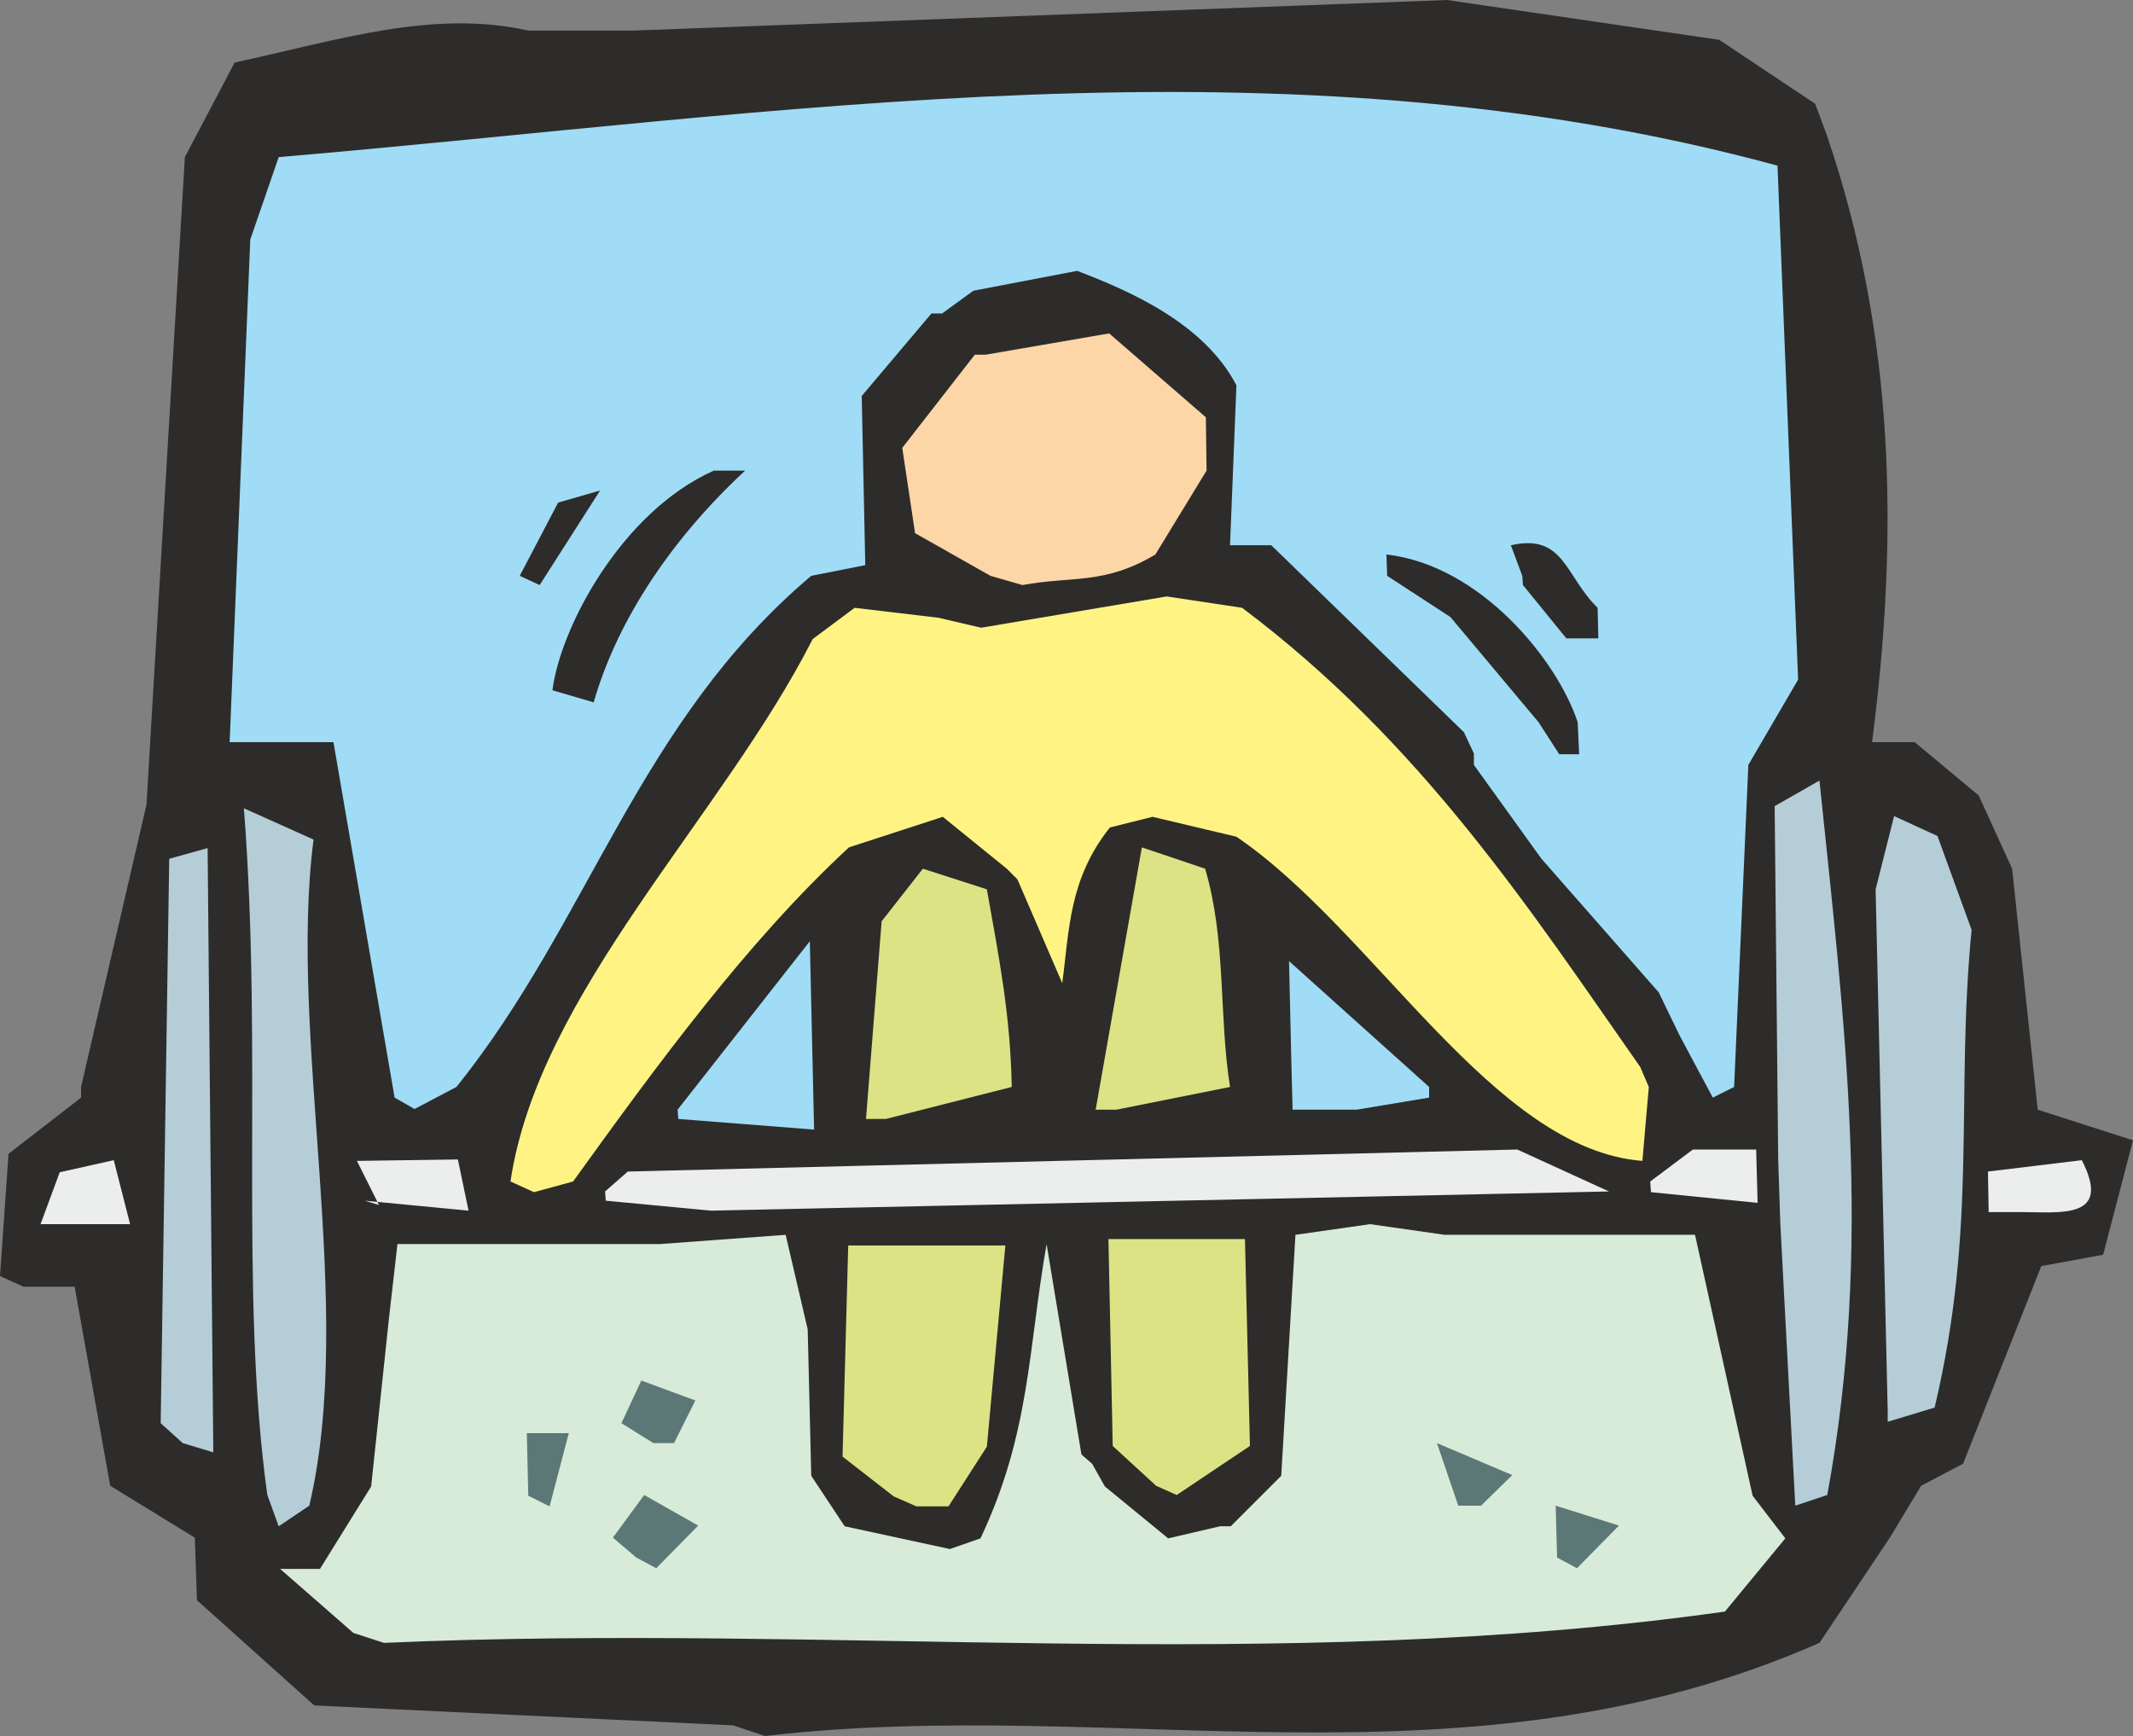
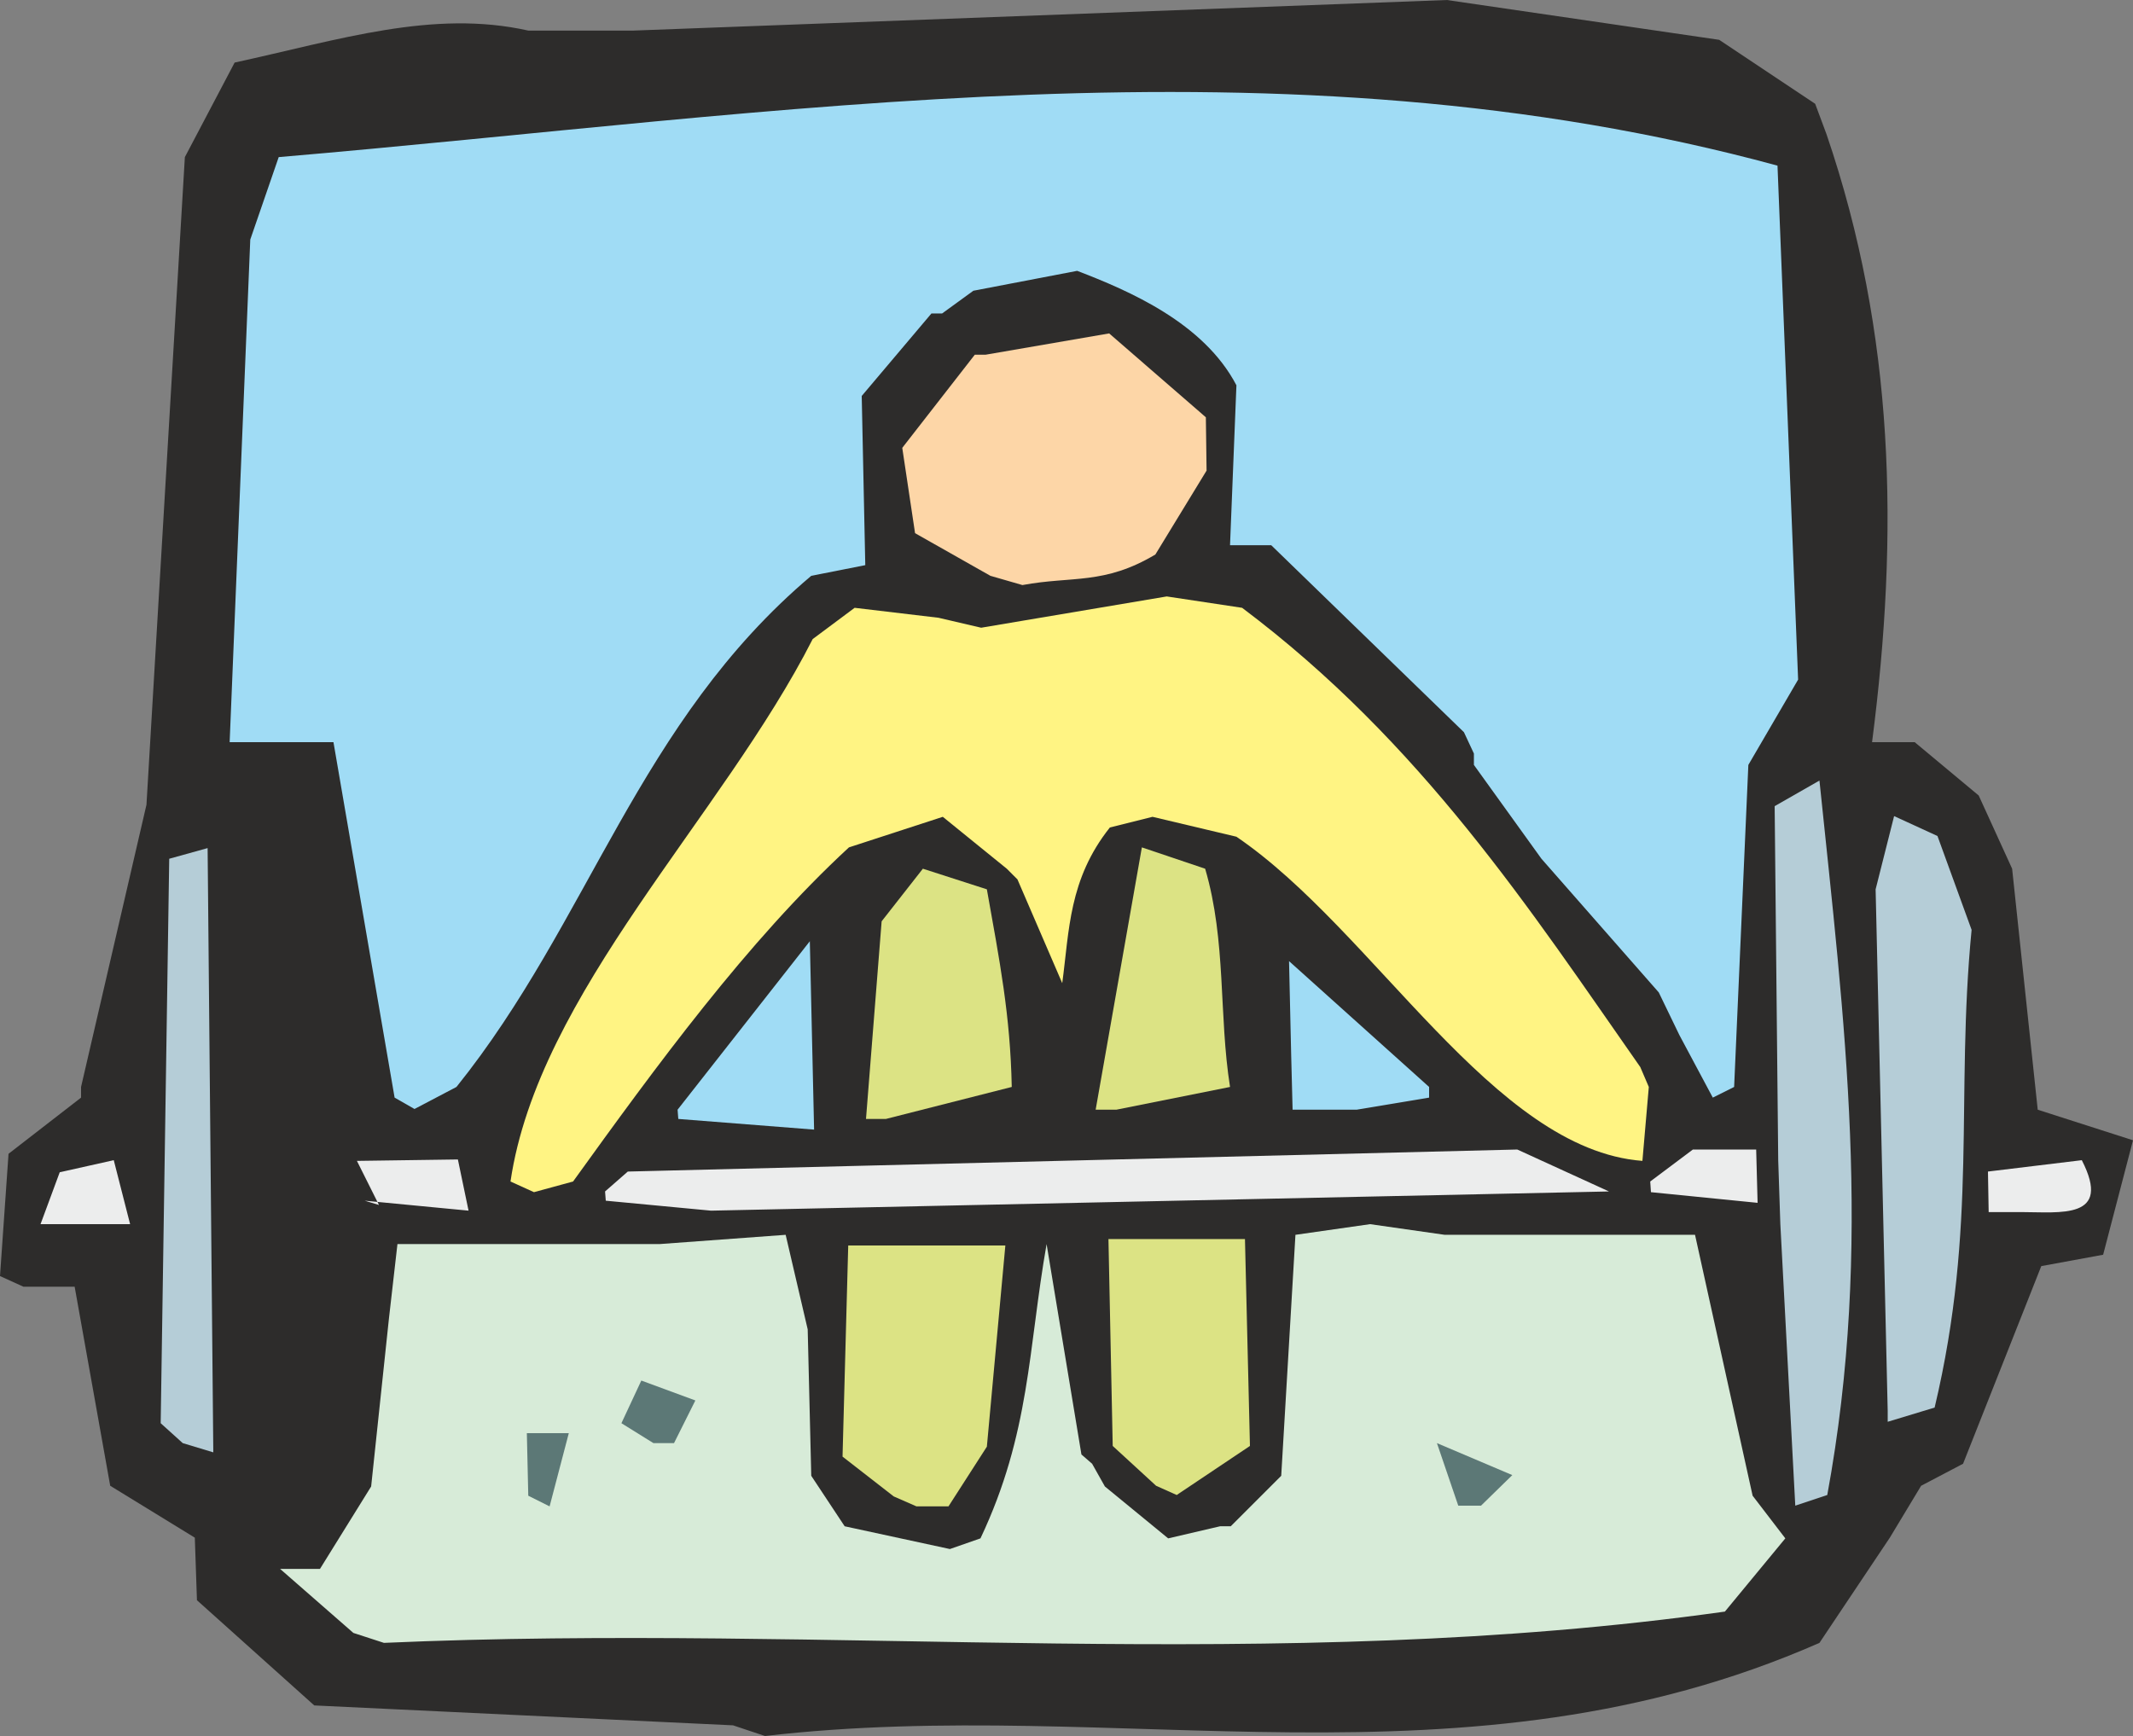
<svg xmlns="http://www.w3.org/2000/svg" width="288" height="234.432" viewBox="0 0 216 175.824">
  <rect x="0" y="0" width="216" height="175.824" fill="#808080" stroke="none" />
-   <path d="m263.87 504.609-42.408-2.016-11.88-10.656-.216-6.336-8.568-5.256-3.6-20.16h-5.184l-2.376-1.08.864-12.384 7.344-5.688v-1.08l6.624-28.584 3.888-65.592 5.04-9.576c10.584-2.304 20.088-5.4 29.736-3.24h10.656l82.368-3.096 27.576 4.032 9.72 6.48 1.152 3.096c6.912 20.232 7.344 40.392 4.608 61.56h4.32l6.48 5.4 3.384 7.416 2.592 24.408 9.648 3.096-3.024 11.592-6.264 1.152-7.92 20.016-4.248 2.232-3.168 5.256-7.128 10.656c-35.856 15.768-70.992 5.256-106.776 9.432z" style="fill:#2d2c2b" transform="translate(-189.638 -329.865)" />
+   <path d="m263.87 504.609-42.408-2.016-11.88-10.656-.216-6.336-8.568-5.256-3.6-20.16h-5.184l-2.376-1.08.864-12.384 7.344-5.688v-1.08l6.624-28.584 3.888-65.592 5.04-9.576c10.584-2.304 20.088-5.4 29.736-3.24h10.656l82.368-3.096 27.576 4.032 9.72 6.48 1.152 3.096c6.912 20.232 7.344 40.392 4.608 61.56h4.32l6.48 5.4 3.384 7.416 2.592 24.408 9.648 3.096-3.024 11.592-6.264 1.152-7.92 20.016-4.248 2.232-3.168 5.256-7.128 10.656c-35.856 15.768-70.992 5.256-106.776 9.432" style="fill:#2d2c2b" transform="translate(-189.638 -329.865)" />
  <path d="m225.422 495.249-7.416-6.48h4.032l5.184-8.352 1.8-16.992.864-7.56h26.568l12.744-.936 2.232 9.576.36 14.832 3.384 5.112 10.656 2.304 3.096-1.08c5.04-10.656 4.824-19.152 6.696-29.808l3.528 21.312 1.08.936 1.296 2.304 6.408 5.256 5.256-1.224h1.08l5.112-5.112 1.44-24.408 7.56-1.08 7.56 1.08h25.344l5.832 26.424 3.312 4.32-6.12 7.416c-45.576 6.408-90.144 1.152-135.792 3.168z" style="fill:#d7ebd8" transform="translate(-189.638 -329.865)" />
-   <path d="m254.078 487.617-2.376-2.016 3.168-4.32 5.472 3.096-4.248 4.32zm93.24 0-.144-5.256 6.408 2.016-4.248 4.32z" style="fill:#5c7876" transform="translate(-189.638 -329.865)" />
-   <path d="m217.862 484.449-1.152-3.168c-2.88-20.736-.432-44.568-2.376-69.552l7.056 3.168c-2.592 20.088 4.32 47.304-.432 67.464z" style="fill:#b5cdd7" transform="translate(-189.638 -329.865)" />
  <path d="m337.31 482.36-2.16-6.335 7.632 3.24-3.168 3.096zm-94.176-1.007-.144-6.336h4.248l-1.944 7.416z" style="fill:#5c7876" transform="translate(-189.638 -329.865)" />
  <path d="m280.142 481.425-5.184-4.032.576-21.384h15.912l-1.872 20.376-3.888 6.048h-3.24z" style="fill:#dce384" transform="translate(-189.638 -329.865)" />
  <path d="m371.438 482.36-1.512-28.511-.216-6.48-.36-35.856 4.536-2.592c2.52 24.408 5.472 46.944.792 72.36z" style="fill:#b5cdd7" transform="translate(-189.638 -329.865)" />
  <path d="m306.71 480.345-4.392-4.032-.432-20.952h13.824l.504 20.952-7.416 4.968z" style="fill:#dce384" transform="translate(-189.638 -329.865)" />
  <path d="m208.142 476.025-2.232-2.016.864-57.168 3.888-1.08.576 61.2z" style="fill:#b5cdd7" transform="translate(-189.638 -329.865)" />
  <path d="m255.806 476.025-3.24-2.016 2.016-4.32 5.472 2.016-2.16 4.32z" style="fill:#5c7876" transform="translate(-189.638 -329.865)" />
  <path d="m380.798 472.785-1.224-52.848 1.872-7.416 4.392 2.016 3.456 9.504c-1.656 16.992.648 29.88-3.744 48.384l-4.752 1.44z" style="fill:#b5cdd7" transform="translate(-189.638 -329.865)" />
  <path d="m193.742 453.849 1.944-5.256 5.472-1.224 1.656 6.48h-7.056zm34.272-1.944-2.232-4.464 10.224-.144 1.08 5.184-10.512-1.008zm22.896-1.368 2.304-2.016 90.072-2.232 9.288 4.248-90.936 1.944-10.656-1.008zm140.112 2.088-.072-4.104 9.504-1.152c3.096 6.048-2.16 5.256-6.192 5.256zm-34.272-3.096 4.32-3.24h6.408l.144 5.4-10.8-1.08z" style="fill:#eceded" transform="translate(-189.638 -329.865)" />
  <path d="M241.334 449.529c2.808-19.08 21.456-36.936 30.6-54.936l4.248-3.168 8.496 1.008 4.32 1.008 18.792-3.168 7.632 1.152c18.216 13.68 29.232 30.672 40.32 46.512l.864 2.016-.648 7.488c-15.12-1.152-27.144-23.328-41.112-32.832l-8.496-2.016-4.32 1.08c-4.176 5.256-4.104 10.44-4.824 15.768l-4.536-10.512-1.08-1.08-6.48-5.256-9.504 3.096c-10.296 9.504-19.584 22.248-27.936 33.84l-3.96 1.08z" style="fill:#fff483" transform="translate(-189.638 -329.865)" />
  <path d="m258.254 442.257 13.392-17.064.432 19.08-13.752-1.08z" style="fill:#a0dcf5" transform="translate(-189.638 -329.865)" />
  <path d="m277.334 443.193 1.584-20.016 4.176-5.328 6.48 2.088c1.296 7.272 2.376 12.744 2.52 20.016l-12.744 3.24z" style="fill:#dce384" transform="translate(-189.638 -329.865)" />
  <path d="M324.854 442.257h-4.32l-.144-5.544-.216-9.504 14.184 12.744v1.08l-7.344 1.224z" style="fill:#a0dcf5" transform="translate(-189.638 -329.865)" />
  <path d="m229.598 441.033-6.192-36h-10.512l2.088-50.904 2.88-8.352c50.832-4.32 101.448-12.816 151.776.864l2.088 52.056-5.04 8.64-1.44 32.616-2.16 1.08-3.384-6.336-2.088-4.32-11.88-13.536-6.84-9.504v-1.152l-1.008-2.16-19.512-18.936h-4.176l.648-16.2c-3.312-6.336-10.872-9.576-16.128-11.592l-10.512 2.016-3.168 2.304h-1.08l-7.056 8.352.36 17.136-5.472 1.08c-17.568 14.832-22.392 34.92-35.928 51.768l-4.248 2.232z" style="fill:#a0dcf5" transform="translate(-189.638 -329.865)" />
  <path d="m300.59 442.257 4.68-26.568 6.408 2.16c2.16 7.344 1.368 14.832 2.52 22.104l-11.52 2.304z" style="fill:#dce384" transform="translate(-189.638 -329.865)" />
-   <path d="m347.534 406.257-2.088-3.24-8.928-10.656-6.408-4.176-.072-2.16c9.504 1.08 17.28 10.656 19.368 16.992l.144 3.24zm-101.952-6.48c.792-6.336 6.984-18.072 16.344-22.248h3.168c-8.136 7.56-13.176 15.912-15.336 23.472zm102.672-5.257-4.392-5.4-.072-.935-1.152-3.096c5.4-1.224 5.472 3.096 8.784 6.336l.072 3.096zm-105.984-6.335 3.888-7.416 4.248-1.224-6.12 9.576z" style="fill:#2d2c2b" transform="translate(-189.638 -329.865)" />
  <path d="m289.934 388.185-7.632-4.32-1.296-8.64 7.344-9.432h1.08l12.528-2.16 9.792 8.496.072 5.4-5.184 8.496c-5.184 3.096-8.424 2.16-13.464 3.096z" style="fill:#fdd6a7" transform="translate(-189.638 -329.865)" />
</svg>